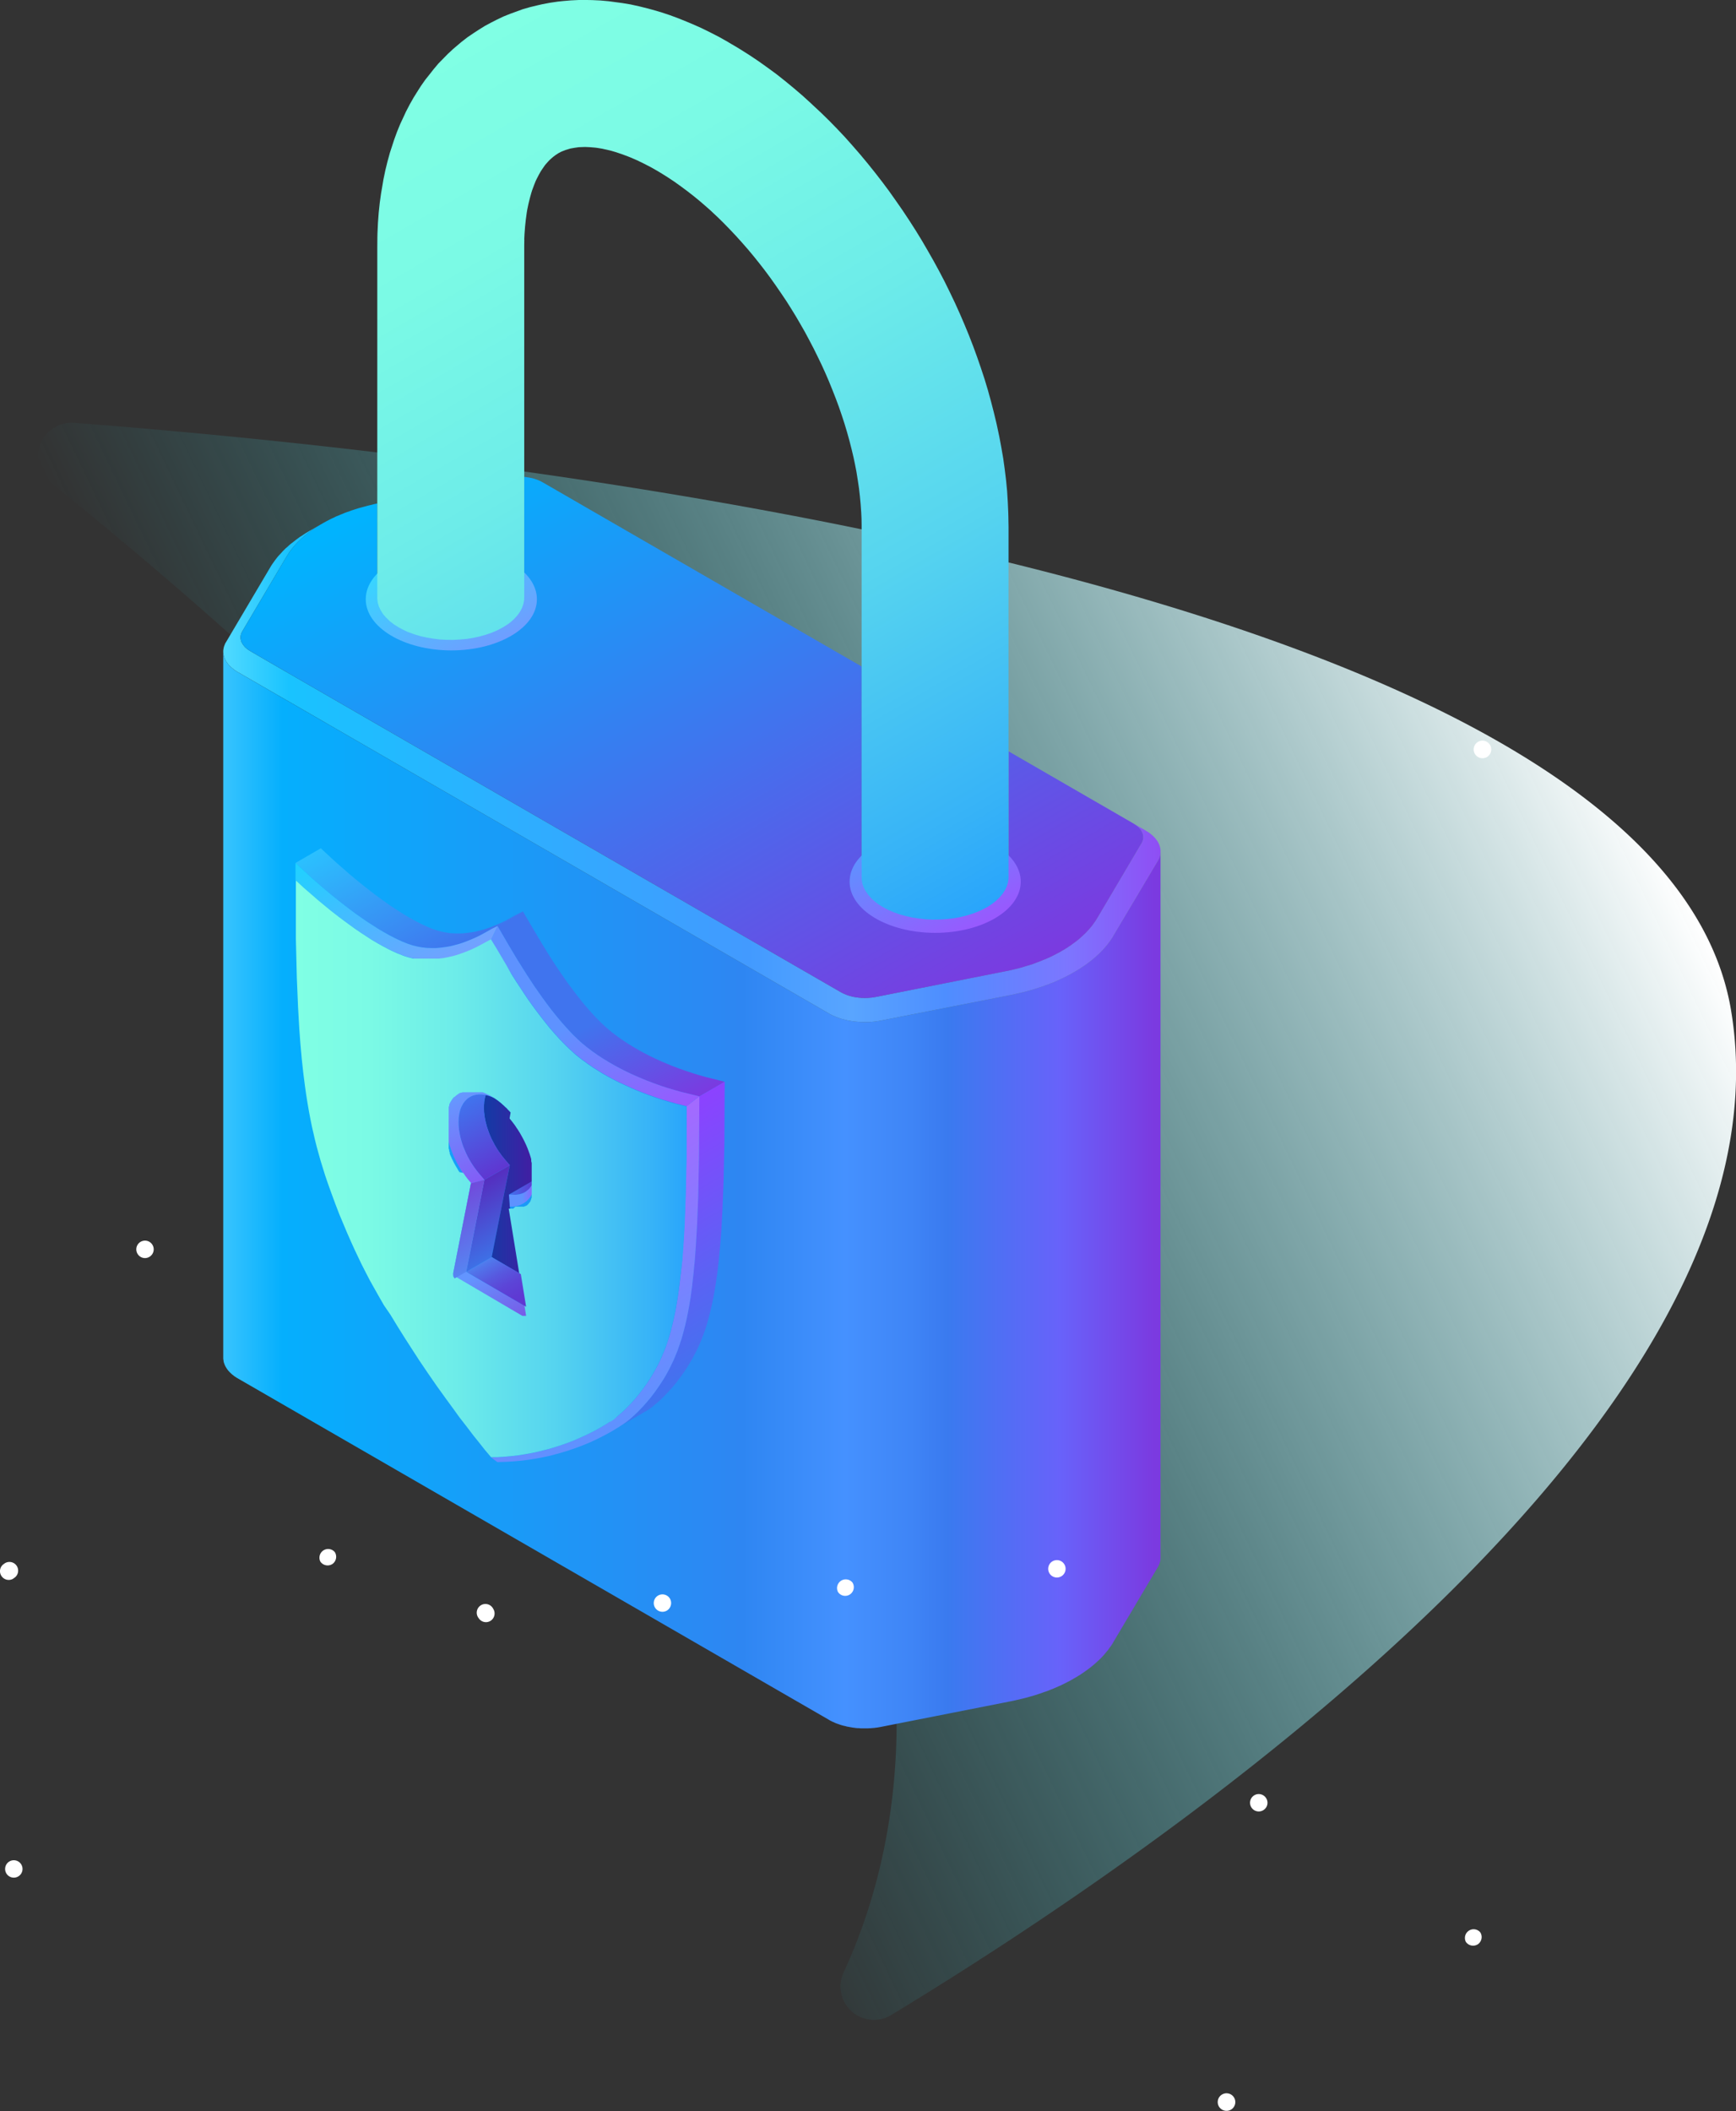
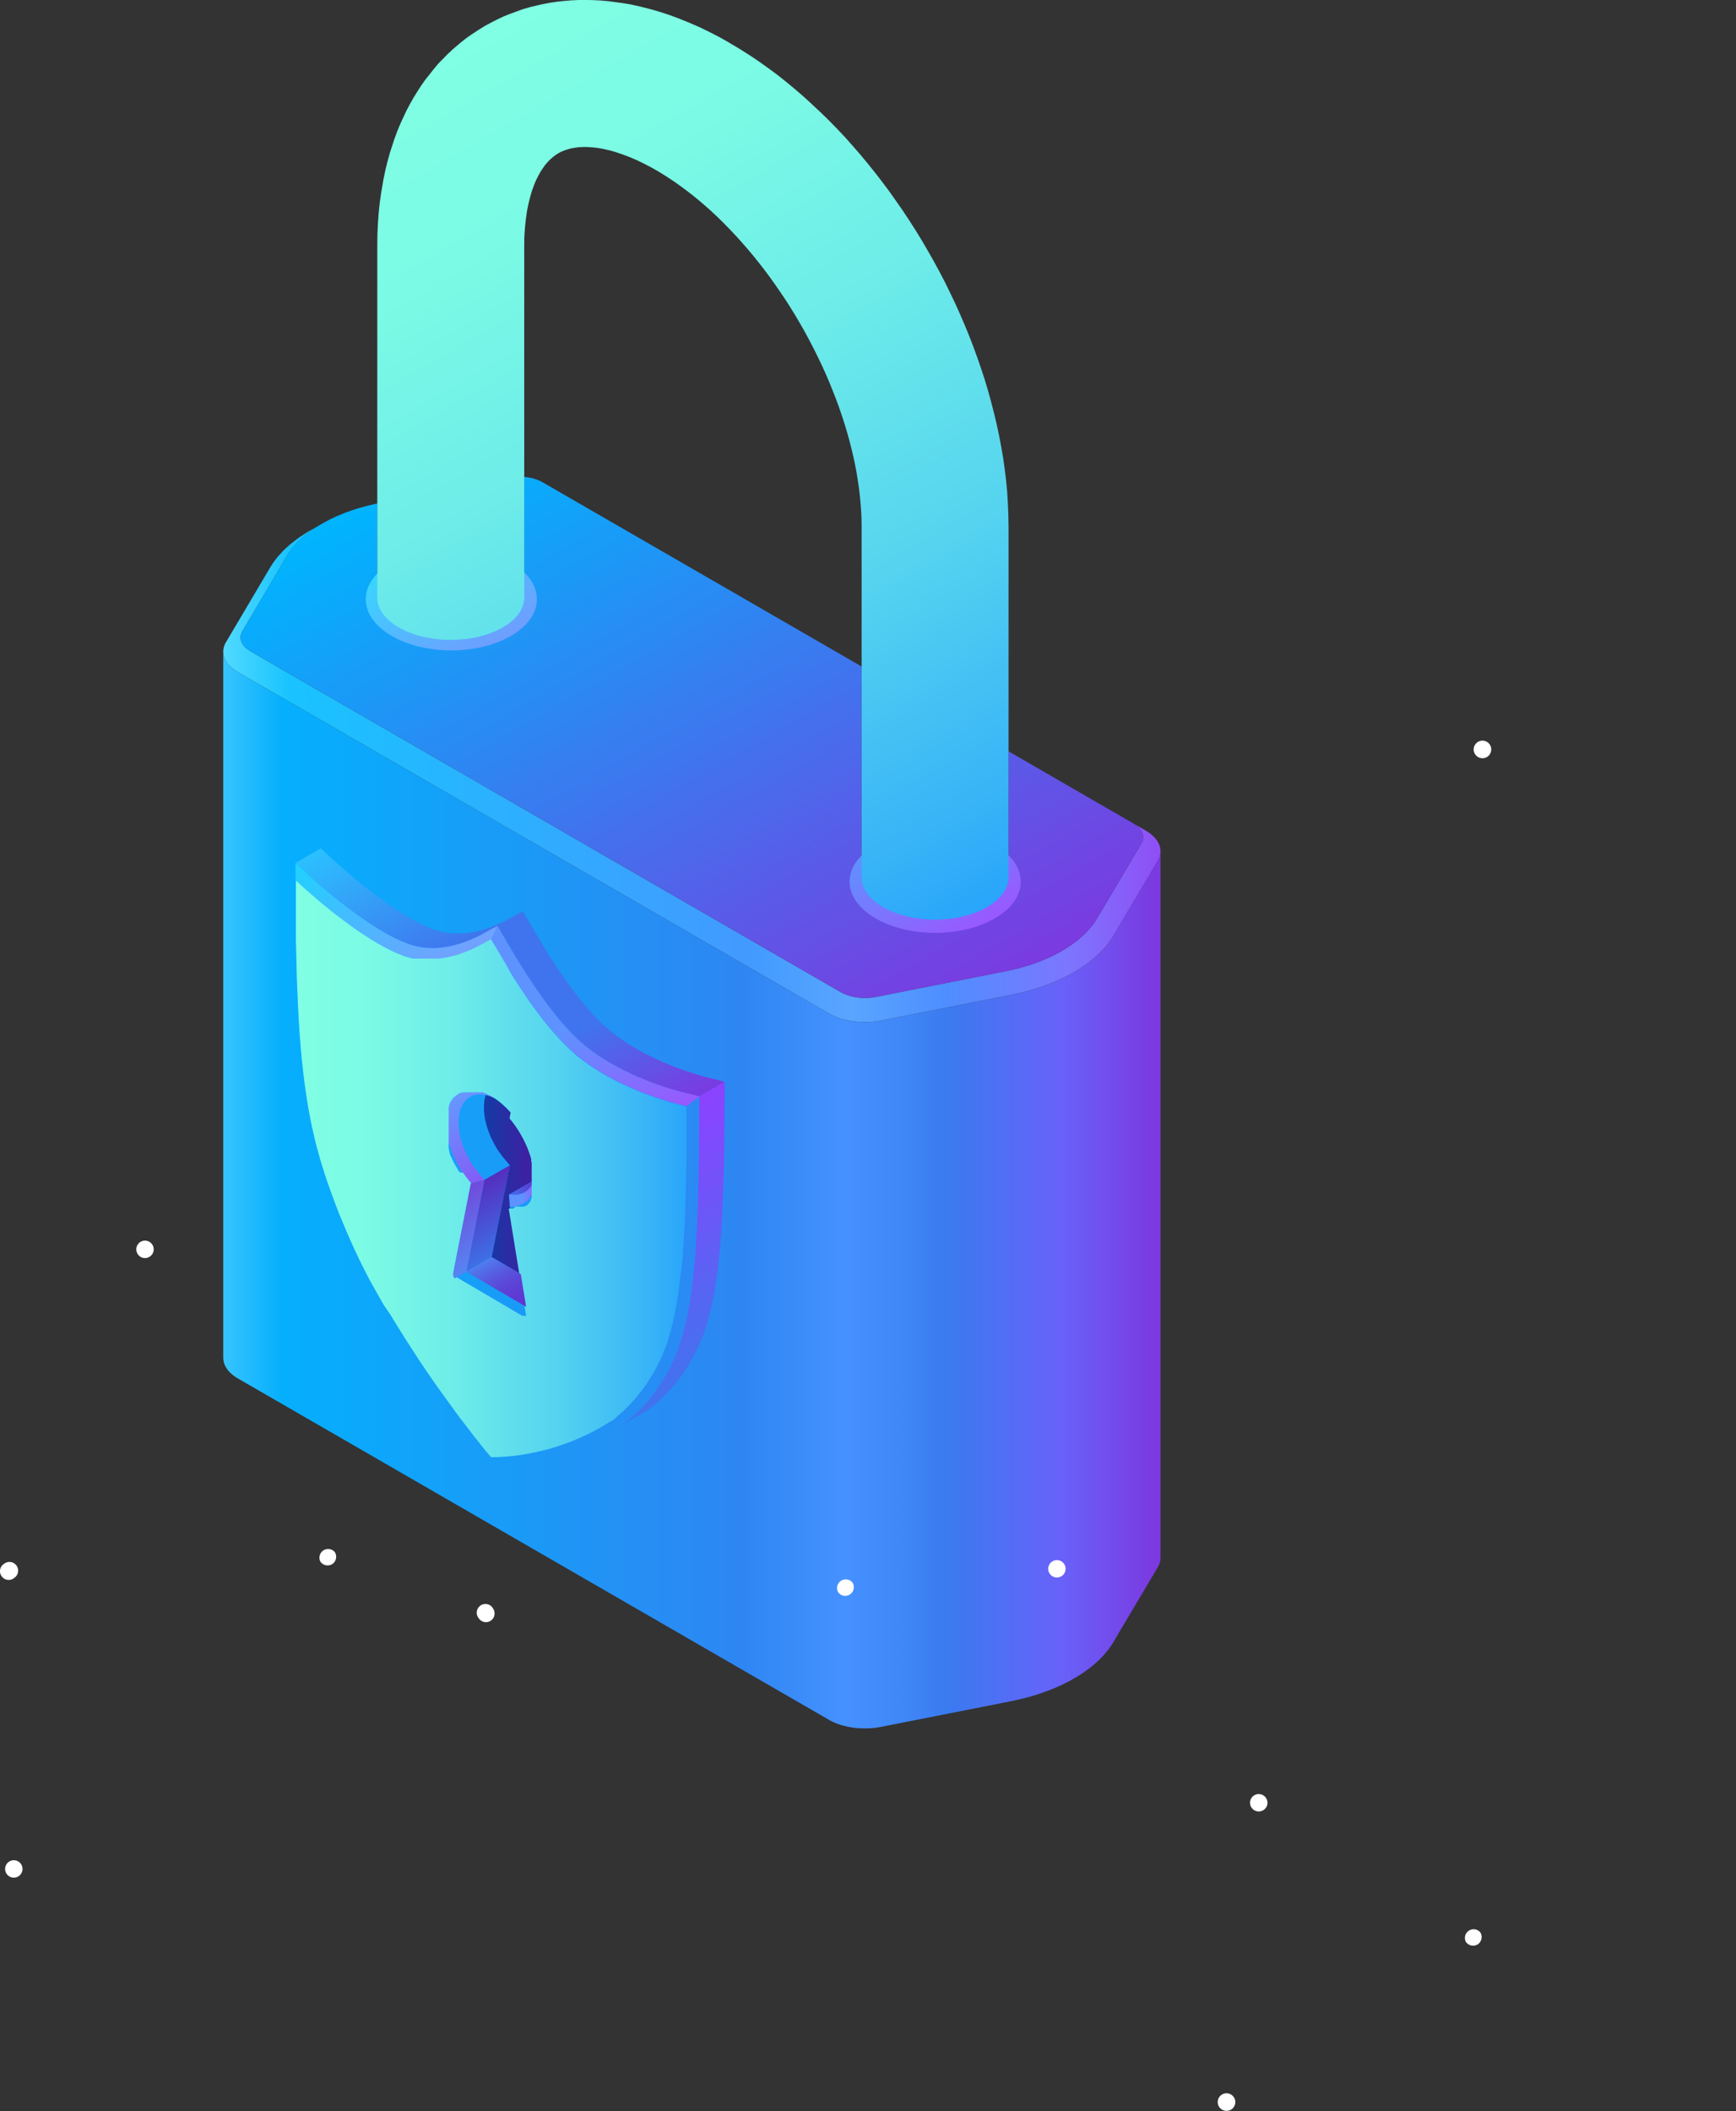
<svg xmlns="http://www.w3.org/2000/svg" xmlns:xlink="http://www.w3.org/1999/xlink" viewBox="0 0 183.59 223.2">
  <rect x="0" y="0" width="183.59" height="223.2" fill="#333333" stroke="none" />
  <defs>
    <style>.cls-1{fill:url(#linear-gradient);}.cls-2{fill:url(#Áåçûìÿííûé_ãðàäèåíò_333);}.cls-3{fill:url(#linear-gradient-2);}.cls-4{fill:url(#Áåçûìÿííûé_ãðàäèåíò_73);}.cls-5{fill:url(#Áåçûìÿííûé_ãðàäèåíò_377);}.cls-6{fill:url(#Áåçûìÿííûé_ãðàäèåíò_48);}.cls-7{fill:url(#Áåçûìÿííûé_ãðàäèåíò_71);}.cls-8{fill:url(#Áåçûìÿííûé_ãðàäèåíò_412);}.cls-9{fill:url(#Áåçûìÿííûé_ãðàäèåíò_67);}.cls-10{fill:url(#Áåçûìÿííûé_ãðàäèåíò_64);}.cls-11{fill:url(#Áåçûìÿííûé_ãðàäèåíò_400);}.cls-12{fill:url(#Áåçûìÿííûé_ãðàäèåíò_61);}.cls-13{fill:url(#Áåçûìÿííûé_ãðàäèåíò_63);}.cls-14{fill:url(#Áåçûìÿííûé_ãðàäèåíò_356);}.cls-15{fill:url(#Áåçûìÿííûé_ãðàäèåíò_63-2);}.cls-16{fill:url(#Áåçûìÿííûé_ãðàäèåíò_62);}.cls-17{fill:url(#Áåçûìÿííûé_ãðàäèåíò_61-2);}.cls-18{fill:url(#Áåçûìÿííûé_ãðàäèåíò_407);}.cls-19{fill:url(#Áåçûìÿííûé_ãðàäèåíò_365);}.cls-20{fill:url(#Áåçûìÿííûé_ãðàäèåíò_367);}.cls-21{fill:url(#Áåçûìÿííûé_ãðàäèåíò_71-2);}.cls-22{fill:url(#Áåçûìÿííûé_ãðàäèåíò_398);}.cls-23{fill:url(#Áåçûìÿííûé_ãðàäèåíò_56);}.cls-24{fill:#fff;}</style>
    <linearGradient id="linear-gradient" x1="167.86" y1="72.64" x2="43.77" y2="132.08" gradientUnits="userSpaceOnUse">
      <stop offset="0" stop-color="#fff" />
      <stop offset="1" stop-color="#24c9d5" stop-opacity="0" />
    </linearGradient>
    <linearGradient id="Áåçûìÿííûé_ãðàäèåíò_333" x1="23.61" y1="81.77" x2="122.73" y2="81.77" gradientUnits="userSpaceOnUse">
      <stop offset="0" stop-color="#51daff" />
      <stop offset="0.07" stop-color="#19c3ff" />
      <stop offset="0.56" stop-color="#429aff" />
      <stop offset="0.67" stop-color="#59a5ff" />
      <stop offset="0.77" stop-color="#4e8eff" />
      <stop offset="0.9" stop-color="#7c76ff" />
      <stop offset="1" stop-color="#8f4ef4" />
    </linearGradient>
    <linearGradient id="linear-gradient-2" x1="53.61" y1="44.07" x2="92.73" y2="111.83" gradientUnits="userSpaceOnUse">
      <stop offset="0.01" stop-color="#00b4fe" />
      <stop offset="0.53" stop-color="#4074ee" />
      <stop offset="1" stop-color="#7b3ae0" />
    </linearGradient>
    <linearGradient id="Áåçûìÿííûé_ãðàäèåíò_73" x1="22.94" y1="125.81" x2="122.07" y2="125.81" gradientUnits="userSpaceOnUse">
      <stop offset="0" stop-color="#3dc6fe" />
      <stop offset="0.07" stop-color="#05affd" />
      <stop offset="0.56" stop-color="#2e86f2" />
      <stop offset="0.67" stop-color="#4591ff" />
      <stop offset="0.74" stop-color="#3f85f6" />
      <stop offset="0.78" stop-color="#3a7aef" />
      <stop offset="0.9" stop-color="#6862fa" />
      <stop offset="1" stop-color="#7b3ae0" />
    </linearGradient>
    <linearGradient id="Áåçûìÿííûé_ãðàäèåíò_377" x1="44.47" y1="57.7" x2="50.99" y2="68.99" gradientUnits="userSpaceOnUse">
      <stop offset="0" stop-color="#36d7ff" />
      <stop offset="1" stop-color="#6f9dff" />
    </linearGradient>
    <linearGradient id="Áåçûìÿííûé_ãðàäèåíò_48" x1="95.64" y1="87.57" x2="102.16" y2="98.86" gradientUnits="userSpaceOnUse">
      <stop offset="0" stop-color="#5e92ff" />
      <stop offset="1" stop-color="#9958fe" />
    </linearGradient>
    <linearGradient id="Áåçûìÿííûé_ãðàäèåíò_71" x1="46.19" y1="5.68" x2="99.81" y2="98.55" gradientUnits="userSpaceOnUse">
      <stop offset="0" stop-color="#80ffe4" />
      <stop offset="0.19" stop-color="#7bfae5" />
      <stop offset="0.41" stop-color="#6dece9" />
      <stop offset="0.66" stop-color="#56d4ef" />
      <stop offset="0.91" stop-color="#37b3f7" />
      <stop offset="1" stop-color="#29a5fb" />
    </linearGradient>
    <linearGradient id="Áåçûìÿííûé_ãðàäèåíò_412" x1="51.89" y1="133.82" x2="55.51" y2="140.1" gradientUnits="userSpaceOnUse">
      <stop offset="0" stop-color="#6395ff" />
      <stop offset="1" stop-color="#7a53e4" />
    </linearGradient>
    <linearGradient id="Áåçûìÿííûé_ãðàäèåíò_67" x1="58.06" y1="94.76" x2="71.2" y2="117.51" gradientUnits="userSpaceOnUse">
      <stop offset="0.53" stop-color="#4074ee" />
      <stop offset="1" stop-color="#7b3ae0" />
    </linearGradient>
    <linearGradient id="Áåçûìÿííûé_ãðàäèåíò_64" x1="64.67" y1="121.27" x2="77.67" y2="143.79" gradientUnits="userSpaceOnUse">
      <stop offset="0" stop-color="#8c42ff" />
      <stop offset="1" stop-color="#4074ee" />
    </linearGradient>
    <linearGradient id="Áåçûìÿííûé_ãðàäèåíò_400" x1="49.75" y1="125.59" x2="53.48" y2="132.04" gradientUnits="userSpaceOnUse">
      <stop offset="0" stop-color="#552ebf" />
      <stop offset="1" stop-color="#3e70e6" />
    </linearGradient>
    <linearGradient id="Áåçûìÿííûé_ãðàäèåíò_61" x1="53.82" y1="125.53" x2="56.5" y2="125.53" gradientUnits="userSpaceOnUse">
      <stop offset="0" stop-color="#4074ee" />
      <stop offset="1" stop-color="#5f36d1" />
    </linearGradient>
    <linearGradient id="Áåçûìÿííûé_ãðàäèåíò_63" x1="53.82" y1="125.65" x2="56.71" y2="125.65" gradientUnits="userSpaceOnUse">
      <stop offset="0.49" stop-color="#5e92ff" />
      <stop offset="1" stop-color="#9958fe" />
    </linearGradient>
    <linearGradient id="Áåçûìÿííûé_ãðàäèåíò_356" x1="57.44" y1="125.45" x2="70.45" y2="148" gradientUnits="userSpaceOnUse">
      <stop offset="0" stop-color="#a469ff" />
      <stop offset="1" stop-color="#5e92ff" />
    </linearGradient>
    <linearGradient id="Áåçûìÿííûé_ãðàäèåíò_63-2" x1="56.15" y1="95.86" x2="69.39" y2="118.79" xlink:href="#Áåçûìÿííûé_ãðàäèåíò_63" />
    <linearGradient id="Áåçûìÿííûé_ãðàäèåíò_62" x1="51.18" y1="125.23" x2="56.7" y2="125.23" gradientUnits="userSpaceOnUse">
      <stop offset="0" stop-color="#123ba5" />
      <stop offset="1" stop-color="#461ba3" />
    </linearGradient>
    <linearGradient id="Áåçûìÿííûé_ãðàäèåíò_61-2" x1="48.91" y1="116.42" x2="53.09" y2="123.66" xlink:href="#Áåçûìÿííûé_ãðàäèåíò_61" />
    <linearGradient id="Áåçûìÿííûé_ãðàäèåíò_407" x1="48.14" y1="115.78" x2="52.79" y2="123.83" gradientUnits="userSpaceOnUse">
      <stop offset="0" stop-color="#6599ff" />
      <stop offset="1" stop-color="#845bf6" />
    </linearGradient>
    <linearGradient id="Áåçûìÿííûé_ãðàäèåíò_365" x1="39.16" y1="86.66" x2="47.39" y2="100.92" gradientUnits="userSpaceOnUse">
      <stop offset="0" stop-color="#2bc0fe" />
      <stop offset="1" stop-color="#4074ee" />
    </linearGradient>
    <linearGradient id="Áåçûìÿííûé_ãðàäèåíò_367" x1="37.42" y1="87.67" x2="46.11" y2="102.71" gradientUnits="userSpaceOnUse">
      <stop offset="0" stop-color="#1ed2ff" />
      <stop offset="1" stop-color="#73a0ff" />
    </linearGradient>
    <linearGradient id="Áåçûìÿííûé_ãðàäèåíò_71-2" x1="31.25" y1="123.57" x2="72.61" y2="123.57" xlink:href="#Áåçûìÿííûé_ãðàäèåíò_71" />
    <linearGradient id="Áåçûìÿííûé_ãðàäèåíò_398" x1="51.42" y1="133.23" x2="54.6" y2="138.74" gradientUnits="userSpaceOnUse">
      <stop offset="0" stop-color="#4f7eee" />
      <stop offset="0.07" stop-color="#5174ea" />
      <stop offset="0.3" stop-color="#5759df" />
      <stop offset="0.53" stop-color="#5c45d7" />
      <stop offset="0.76" stop-color="#5e3ad3" />
      <stop offset="1" stop-color="#5f36d1" />
    </linearGradient>
    <linearGradient id="Áåçûìÿííûé_ãðàäèåíò_56" x1="47.59" y1="126.38" x2="51.52" y2="133.18" gradientUnits="userSpaceOnUse">
      <stop offset="0" stop-color="#714adb" />
      <stop offset="1" stop-color="#5685f2" />
    </linearGradient>
  </defs>
  <g id="Layer_2" data-name="Layer 2">
    <g id="Layer_1-2" data-name="Layer 1">
-       <path class="cls-1" d="M5.34,51A3.55,3.55,0,0,1,7.81,44.7c39.4,3,167.8,16.11,175.28,62.25,7,42.93-60,88.6-88.9,106.11a3.53,3.53,0,0,1-5-4.48C99.6,186.16,106.55,132.47,5.34,51Z" />
      <polygon class="cls-2" points="90.81 105.47 90.89 105.48 90.97 105.48 91.04 105.49 91.12 105.5 91.2 105.5 91.28 105.5 91.35 105.5 91.44 105.51 91.51 105.51 91.59 105.5 91.67 105.5 91.75 105.5 91.83 105.49 91.91 105.49 91.98 105.48 92.06 105.47 92.14 105.47 92.22 105.46 92.3 105.45 92.37 105.44 92.45 105.42 92.53 105.41 92.61 105.4 106.28 102.69 106.56 102.64 106.83 102.58 107.09 102.52 107.36 102.45 107.63 102.39 107.89 102.32 108.15 102.25 108.4 102.17 108.66 102.09 108.91 102.02 109.16 101.94 109.4 101.85 109.64 101.76 109.88 101.67 110.11 101.58 110.34 101.48 110.58 101.39 110.8 101.29 111.03 101.19 111.24 101.09 111.46 100.98 111.67 100.87 111.88 100.76 112.09 100.65 112.29 100.53 112.49 100.42 112.68 100.3 112.88 100.18 113.06 100.05 113.25 99.93 113.42 99.8 113.6 99.67 113.78 99.54 113.94 99.41 114.11 99.28 114.26 99.14 114.42 99 114.57 98.86 114.72 98.72 114.86 98.58 115 98.43 115.13 98.29 115.26 98.14 115.39 97.99 115.51 97.84 115.62 97.69 115.73 97.53 115.84 97.38 115.94 97.22 116.04 97.06 120.71 89.17 120.74 89.12 120.76 89.08 120.78 89.04 120.8 88.99 120.82 88.94 120.84 88.9 120.85 88.85 120.87 88.81 120.88 88.77 120.88 88.72 120.89 88.67 120.9 88.63 120.9 88.58 120.9 88.54 120.91 88.49 120.9 88.44 120.9 88.4 120.89 88.36 120.89 88.31 120.88 88.27 120.87 88.22 120.86 88.18 120.84 88.13 120.83 88.09 120.81 88.05 120.79 88 120.77 87.96 120.75 87.91 120.73 87.87 120.7 87.83 120.68 87.78 120.65 87.74 120.62 87.7 120.59 87.66 120.55 87.62 120.52 87.58 120.48 87.54 120.44 87.5 120.4 87.46 120.36 87.42 120.32 87.38 120.27 87.34 120.23 87.31 120.18 87.27 120.14 87.23 120.08 87.2 120.03 87.16 120 87.14 120.03 87.16 120.14 87.22 120.19 87.25 120.3 87.31 121.12 87.78 121.16 87.81 121.17 87.81 121.24 87.86 121.33 87.91 121.41 87.96 121.49 88.01 121.56 88.07 121.64 88.12 121.71 88.18 121.78 88.24 121.85 88.3 121.91 88.35 121.97 88.41 122.03 88.47 122.09 88.53 122.15 88.59 122.2 88.66 122.25 88.72 122.3 88.78 122.34 88.84 122.39 88.91 122.43 88.97 122.47 89.04 122.5 89.1 122.53 89.17 122.57 89.23 122.59 89.3 122.62 89.36 122.64 89.43 122.66 89.5 122.68 89.57 122.69 89.64 122.71 89.7 122.72 89.77 122.73 89.84 122.73 89.91 122.73 89.98 122.73 90.05 122.73 90.11 122.72 90.18 122.72 90.25 122.7 90.32 122.69 90.39 122.67 90.46 122.66 90.53 122.63 90.6 122.61 90.67 122.58 90.73 122.55 90.8 122.52 90.87 122.48 90.94 122.45 91 117.76 98.9 117.66 99.08 117.55 99.25 117.43 99.42 117.3 99.6 117.18 99.76 117.04 99.94 116.9 100.1 116.76 100.27 116.61 100.43 116.46 100.59 116.3 100.75 116.13 100.91 115.96 101.06 115.79 101.22 115.61 101.37 115.43 101.52 115.24 101.67 115.05 101.81 114.85 101.96 114.65 102.1 114.44 102.24 114.24 102.38 114.02 102.51 113.81 102.64 113.58 102.77 113.36 102.9 113.13 103.03 112.89 103.15 112.66 103.27 112.42 103.39 112.17 103.5 111.92 103.62 111.67 103.73 111.42 103.84 111.16 103.94 110.89 104.05 110.62 104.14 110.35 104.25 110.08 104.34 109.8 104.43 109.53 104.52 109.24 104.61 108.95 104.69 108.67 104.77 108.37 104.85 108.08 104.92 107.78 104.99 107.48 105.06 107.18 105.13 106.88 105.19 93.19 107.89 93.08 107.91 92.97 107.93 92.85 107.95 92.73 107.97 92.61 107.98 92.5 108 92.37 108.01 92.26 108.02 92.14 108.03 92.02 108.04 91.9 108.05 91.78 108.05 91.66 108.05 91.54 108.06 91.42 108.06 91.3 108.05 91.18 108.05 91.07 108.05 90.95 108.04 90.83 108.03 90.71 108.02 90.59 108.01 90.48 108 90.36 107.99 90.25 107.97 90.13 107.96 90.02 107.94 89.9 107.92 89.79 107.9 89.68 107.88 89.57 107.86 89.46 107.83 89.35 107.8 89.24 107.78 89.13 107.75 89.02 107.72 88.92 107.69 88.81 107.65 88.71 107.62 88.61 107.58 88.51 107.54 88.41 107.51 88.31 107.46 88.21 107.42 88.12 107.38 88.02 107.34 87.93 107.29 87.84 107.24 87.75 107.2 87.67 107.15 25.18 71.07 25.1 71.03 25.02 70.98 24.94 70.92 24.86 70.87 24.78 70.81 24.71 70.76 24.64 70.7 24.56 70.64 24.5 70.59 24.43 70.53 24.37 70.47 24.31 70.41 24.25 70.35 24.2 70.29 24.14 70.23 24.09 70.17 24.05 70.1 24 70.04 23.96 69.98 23.92 69.91 23.88 69.85 23.84 69.78 23.81 69.72 23.78 69.65 23.75 69.58 23.73 69.52 23.7 69.45 23.68 69.38 23.66 69.31 23.65 69.25 23.64 69.18 23.63 69.11 23.62 69.04 23.61 68.98 23.61 68.91 23.61 68.84 23.61 68.77 23.62 68.7 23.63 68.63 23.64 68.56 23.66 68.49 23.67 68.42 23.69 68.36 23.71 68.29 23.74 68.22 23.77 68.15 23.79 68.08 23.83 68.01 23.86 67.95 23.9 67.89 28.58 59.98 28.68 59.81 28.8 59.63 28.92 59.46 29.04 59.29 29.17 59.12 29.3 58.95 29.44 58.78 29.59 58.62 29.74 58.46 29.89 58.29 30.05 58.13 30.21 57.97 30.39 57.82 30.56 57.66 30.73 57.51 30.92 57.37 31.11 57.22 31.3 57.07 31.49 56.93 31.69 56.78 31.9 56.65 32.11 56.51 32.32 56.37 32.54 56.24 32.76 56.11 32.89 56.04 33.27 55.82 33.86 55.48 33.66 55.6 33.47 55.72 33.28 55.84 33.1 55.97 32.92 56.1 32.75 56.22 32.57 56.35 32.4 56.48 32.24 56.62 32.08 56.76 31.93 56.89 31.78 57.03 31.63 57.18 31.48 57.32 31.35 57.46 31.21 57.61 31.08 57.76 30.96 57.91 30.84 58.06 30.72 58.21 30.61 58.36 30.51 58.52 30.41 58.68 30.31 58.83 25.63 66.73 25.61 66.77 25.58 66.82 25.56 66.86 25.54 66.91 25.53 66.95 25.51 67 25.49 67.04 25.48 67.09 25.47 67.13 25.46 67.18 25.45 67.22 25.45 67.27 25.44 67.31 25.44 67.36 25.44 67.4 25.44 67.45 25.45 67.5 25.45 67.54 25.46 67.59 25.47 67.63 25.48 67.67 25.49 67.72 25.5 67.76 25.52 67.81 25.53 67.85 25.55 67.9 25.57 67.94 25.59 67.98 25.62 68.02 25.64 68.07 25.67 68.11 25.7 68.15 25.73 68.19 25.76 68.23 25.79 68.28 25.83 68.32 25.86 68.36 25.9 68.4 25.94 68.44 25.98 68.48 26.02 68.51 26.07 68.55 26.11 68.59 26.16 68.63 26.21 68.66 26.26 68.7 26.31 68.73 26.37 68.77 26.43 68.8 26.48 68.84 88.95 104.91 89.01 104.94 89.07 104.97 89.13 105 89.19 105.03 89.25 105.06 89.32 105.09 89.38 105.11 89.45 105.14 89.51 105.17 89.58 105.19 89.65 105.22 89.71 105.24 89.78 105.26 89.85 105.28 89.92 105.3 89.99 105.32 90.07 105.34 90.14 105.36 90.21 105.38 90.28 105.39 90.36 105.4 90.44 105.42 90.51 105.43 90.58 105.44 90.66 105.45 90.74 105.46 90.81 105.47" />
      <polygon class="cls-3" points="120.9 88.44 120.9 88.4 120.89 88.36 120.89 88.31 120.88 88.27 120.87 88.22 120.86 88.18 120.84 88.13 120.83 88.09 120.81 88.05 120.79 88 120.77 87.96 120.75 87.91 120.73 87.87 120.7 87.83 120.68 87.78 120.65 87.74 120.62 87.7 120.59 87.66 120.55 87.62 120.52 87.58 120.48 87.54 120.44 87.5 120.4 87.46 120.36 87.42 120.32 87.38 120.27 87.34 120.23 87.31 120.18 87.27 120.14 87.23 120.08 87.2 120.03 87.16 120 87.14 119.98 87.13 119.92 87.09 119.87 87.06 106.66 79.43 106.66 79.51 106.66 79.58 106.66 92.87 106.6 93.28 106.48 93.69 106.29 94.09 106.04 94.48 105.72 94.86 105.34 95.23 104.89 95.58 104.38 95.91 103.81 96.2 103.42 96.38 102.8 96.61 102.14 96.81 101.47 96.97 100.78 97.09 100.07 97.17 99.36 97.21 98.64 97.22 97.93 97.19 97.22 97.11 96.53 97.01 95.85 96.86 95.19 96.68 94.56 96.46 93.95 96.2 93.39 95.91 92.87 95.58 92.57 95.35 92.16 94.99 91.83 94.61 91.55 94.22 91.34 93.82 91.2 93.42 91.13 93.01 91.12 92.59 91.12 70.61 91.12 70.53 91.12 70.46 57.39 50.99 57.33 50.96 57.27 50.93 57.22 50.89 57.15 50.87 57.09 50.83 57.03 50.81 56.96 50.78 56.9 50.75 56.83 50.73 56.77 50.7 56.7 50.68 56.63 50.66 56.56 50.63 56.49 50.61 56.42 50.59 56.35 50.57 56.28 50.55 56.21 50.54 56.14 50.52 56.06 50.51 55.99 50.49 55.91 50.48 55.84 50.47 55.76 50.46 55.69 50.45 55.61 50.43 55.53 50.42 55.46 50.42 55.44 50.42 55.44 50.47 55.44 50.52 55.44 63.02 55.43 63.44 55.35 63.85 55.21 64.26 55 64.66 54.73 65.04 54.39 65.42 53.99 65.78 53.68 66.01 53.17 66.33 52.6 66.63 52 66.89 51.36 67.11 50.71 67.29 50.02 67.44 49.33 67.55 48.62 67.61 47.91 67.65 47.19 67.64 46.48 67.6 45.77 67.51 45.08 67.39 44.41 67.24 43.76 67.04 43.13 66.81 42.74 66.63 42.17 66.33 41.66 66.01 41.21 65.66 40.83 65.29 40.51 64.92 40.26 64.52 40.07 64.12 39.95 63.71 39.9 63.3 39.9 53.35 39.9 53.29 39.9 53.23 39.79 53.25 39.52 53.31 39.25 53.38 38.98 53.44 38.72 53.51 38.46 53.58 38.2 53.65 37.94 53.72 37.69 53.8 37.44 53.88 37.19 53.96 36.95 54.05 36.71 54.13 36.47 54.22 36.23 54.32 36 54.41 35.77 54.51 35.54 54.6 35.32 54.71 35.1 54.81 34.88 54.92 34.67 55.03 34.46 55.14 34.26 55.25 34.05 55.37 33.86 55.48 33.66 55.6 33.47 55.72 33.28 55.84 33.1 55.97 32.92 56.1 32.75 56.22 32.57 56.35 32.4 56.48 32.24 56.62 32.08 56.76 31.93 56.89 31.78 57.03 31.63 57.18 31.48 57.32 31.35 57.46 31.21 57.61 31.08 57.76 30.96 57.91 30.84 58.06 30.72 58.21 30.61 58.36 30.51 58.52 30.41 58.68 30.31 58.83 25.63 66.73 25.61 66.77 25.58 66.82 25.56 66.86 25.54 66.91 25.53 66.95 25.51 67 25.49 67.04 25.48 67.09 25.47 67.13 25.46 67.18 25.45 67.22 25.45 67.27 25.44 67.31 25.44 67.36 25.44 67.4 25.44 67.45 25.45 67.5 25.45 67.54 25.46 67.59 25.47 67.63 25.48 67.67 25.49 67.72 25.5 67.76 25.52 67.81 25.53 67.85 25.55 67.9 25.57 67.94 25.59 67.98 25.62 68.02 25.64 68.07 25.67 68.11 25.7 68.15 25.73 68.19 25.76 68.23 25.79 68.28 25.83 68.32 25.86 68.36 25.9 68.4 25.94 68.44 25.98 68.48 26.02 68.51 26.07 68.55 26.11 68.59 26.16 68.63 26.21 68.66 26.26 68.7 26.31 68.73 26.37 68.77 26.43 68.8 26.48 68.84 88.95 104.91 89.01 104.94 89.07 104.97 89.13 105 89.19 105.03 89.25 105.06 89.32 105.09 89.38 105.11 89.45 105.14 89.51 105.17 89.58 105.19 89.65 105.22 89.71 105.24 89.78 105.26 89.85 105.28 89.92 105.3 89.99 105.32 90.07 105.34 90.14 105.36 90.21 105.38 90.28 105.39 90.36 105.4 90.44 105.42 90.51 105.43 90.58 105.44 90.66 105.45 90.74 105.46 90.81 105.47 90.89 105.48 90.97 105.48 91.04 105.49 91.12 105.5 91.2 105.5 91.28 105.5 91.35 105.5 91.44 105.51 91.51 105.51 91.59 105.5 91.67 105.5 91.75 105.5 91.83 105.49 91.91 105.49 91.98 105.48 92.06 105.47 92.14 105.47 92.22 105.46 92.3 105.45 92.37 105.44 92.45 105.42 92.53 105.41 92.61 105.4 106.28 102.69 106.56 102.64 106.83 102.58 107.09 102.52 107.36 102.45 107.63 102.39 107.89 102.32 108.15 102.25 108.4 102.17 108.66 102.09 108.91 102.02 109.16 101.94 109.4 101.85 109.64 101.76 109.88 101.67 110.11 101.58 110.34 101.48 110.58 101.39 110.8 101.29 111.03 101.19 111.24 101.09 111.46 100.98 111.67 100.87 111.88 100.76 112.09 100.65 112.29 100.53 112.49 100.42 112.68 100.3 112.88 100.18 113.06 100.05 113.25 99.93 113.42 99.8 113.6 99.67 113.78 99.54 113.94 99.41 114.11 99.28 114.26 99.14 114.42 99 114.57 98.86 114.72 98.72 114.86 98.58 115 98.43 115.13 98.29 115.26 98.14 115.39 97.99 115.51 97.84 115.62 97.69 115.73 97.53 115.84 97.38 115.94 97.22 116.04 97.06 120.71 89.17 120.74 89.12 120.76 89.08 120.78 89.04 120.8 88.99 120.82 88.94 120.84 88.9 120.85 88.85 120.87 88.81 120.88 88.77 120.88 88.72 120.89 88.67 120.9 88.63 120.9 88.58 120.9 88.54 120.91 88.49 120.9 88.44" />
      <polygon class="cls-4" points="90.83 108.03 90.95 108.04 91.07 108.05 91.18 108.05 91.3 108.05 91.42 108.06 91.54 108.06 91.66 108.05 91.78 108.05 91.9 108.05 92.02 108.04 92.14 108.03 92.26 108.02 92.37 108.01 92.5 108 92.61 107.98 92.73 107.97 92.85 107.95 92.97 107.93 93.08 107.91 93.19 107.89 106.88 105.19 107.18 105.13 107.48 105.06 107.78 104.99 108.08 104.92 108.37 104.85 108.67 104.77 108.95 104.69 109.24 104.61 109.53 104.52 109.8 104.43 110.08 104.34 110.35 104.25 110.62 104.14 110.89 104.05 111.16 103.94 111.42 103.84 111.67 103.73 111.92 103.62 112.17 103.5 112.42 103.39 112.66 103.27 112.89 103.15 113.13 103.03 113.36 102.9 113.58 102.77 113.81 102.64 114.02 102.51 114.24 102.38 114.44 102.24 114.65 102.1 114.85 101.96 115.05 101.81 115.24 101.67 115.43 101.52 115.61 101.37 115.79 101.22 115.96 101.06 116.13 100.91 116.3 100.75 116.46 100.59 116.61 100.43 116.76 100.27 116.9 100.1 117.04 99.94 117.18 99.76 117.3 99.6 117.43 99.42 117.55 99.25 117.66 99.08 117.76 98.9 122.45 91 122.48 90.94 122.52 90.87 122.55 90.8 122.58 90.73 122.61 90.67 122.63 90.6 122.66 90.53 122.67 90.46 122.69 90.39 122.7 90.32 122.72 90.25 122.72 90.18 122.73 90.11 122.73 90.05 122.73 164.64 122.73 164.65 122.73 164.72 122.73 164.79 122.72 164.85 122.72 164.92 122.7 164.99 122.69 165.06 122.67 165.13 122.66 165.2 122.63 165.27 122.61 165.34 122.58 165.4 122.55 165.47 122.52 165.54 122.48 165.61 122.45 165.67 117.76 173.57 117.66 173.75 117.55 173.92 117.43 174.09 117.3 174.26 117.18 174.44 117.04 174.6 116.9 174.77 116.76 174.94 116.61 175.1 116.46 175.26 116.3 175.42 116.13 175.58 115.96 175.73 115.79 175.89 115.61 176.04 115.43 176.19 115.24 176.34 115.05 176.48 114.85 176.63 114.65 176.77 114.44 176.91 114.24 177.05 114.02 177.18 113.81 177.31 113.58 177.44 113.36 177.57 113.13 177.7 112.89 177.82 112.66 177.94 112.42 178.06 112.17 178.18 111.92 178.29 111.67 178.4 111.42 178.51 111.16 178.61 110.89 178.72 110.62 178.82 110.35 178.91 110.08 179.01 109.8 179.1 109.53 179.19 109.24 179.28 108.95 179.36 108.67 179.44 108.37 179.52 108.08 179.59 107.78 179.66 107.48 179.73 107.18 179.8 106.88 179.86 93.19 182.56 93.08 182.58 92.97 182.6 92.85 182.62 92.73 182.64 92.61 182.65 92.5 182.67 92.37 182.68 92.26 182.69 92.14 182.7 92.02 182.71 91.9 182.71 91.78 182.72 91.66 182.72 91.54 182.72 91.42 182.72 91.3 182.72 91.18 182.72 91.07 182.72 90.95 182.71 90.83 182.7 90.71 182.7 90.59 182.69 90.48 182.68 90.36 182.66 90.25 182.65 90.13 182.63 90.02 182.61 89.9 182.59 89.79 182.57 89.68 182.55 89.57 182.53 89.46 182.5 89.35 182.47 89.24 182.45 89.13 182.42 89.02 182.39 88.92 182.36 88.81 182.32 88.71 182.29 88.61 182.25 88.51 182.22 88.41 182.18 88.31 182.14 88.21 182.09 88.12 182.05 88.02 182.01 87.93 181.96 87.84 181.92 87.75 181.87 87.67 181.82 25.18 145.74 25.1 145.69 25.02 145.65 24.94 145.59 24.86 145.54 24.78 145.49 24.71 145.43 24.64 145.37 24.56 145.32 24.5 145.26 24.43 145.2 24.37 145.14 24.31 145.08 24.25 145.02 24.2 144.96 24.14 144.9 24.09 144.84 24.05 144.78 24 144.71 23.96 144.65 23.92 144.58 23.88 144.52 23.84 144.45 23.81 144.39 23.78 144.32 23.75 144.25 23.73 144.19 23.7 144.12 23.68 144.06 23.66 143.99 23.65 143.92 23.64 143.85 23.63 143.78 23.62 143.71 23.61 143.65 23.61 143.58 23.61 68.91 23.61 68.98 23.62 69.04 23.63 69.11 23.64 69.18 23.65 69.25 23.66 69.31 23.68 69.38 23.7 69.45 23.73 69.52 23.75 69.58 23.78 69.65 23.81 69.72 23.84 69.78 23.88 69.85 23.92 69.91 23.96 69.98 24 70.04 24.05 70.1 24.09 70.17 24.14 70.23 24.2 70.29 24.25 70.35 24.31 70.41 24.37 70.47 24.43 70.53 24.5 70.59 24.56 70.64 24.64 70.7 24.71 70.76 24.78 70.81 24.86 70.87 24.94 70.92 25.02 70.98 25.1 71.03 25.18 71.07 87.67 107.15 87.75 107.2 87.84 107.24 87.93 107.29 88.02 107.34 88.12 107.38 88.21 107.42 88.31 107.46 88.41 107.51 88.51 107.54 88.61 107.58 88.71 107.62 88.81 107.65 88.92 107.69 89.02 107.72 89.13 107.75 89.24 107.78 89.35 107.8 89.46 107.83 89.57 107.86 89.68 107.88 89.79 107.9 89.9 107.92 90.02 107.94 90.13 107.96 90.25 107.97 90.36 107.99 90.48 108 90.59 108.01 90.71 108.02 90.83 108.03" />
      <ellipse class="cls-5" cx="47.73" cy="63.35" rx="9.05" ry="5.41" />
      <ellipse class="cls-6" cx="98.9" cy="93.21" rx="9.05" ry="5.41" />
      <polygon class="cls-7" points="106.64 54.62 106.63 54.22 106.58 53.09 106.51 51.95 106.4 50.8 106.26 49.65 106.1 48.49 105.9 47.33 105.68 46.16 105.43 44.98 105.37 44.71 105.09 43.55 104.79 42.39 104.47 41.23 104.12 40.07 103.74 38.92 103.34 37.76 102.92 36.61 102.47 35.45 102 34.31 101.51 33.17 101 32.04 100.46 30.91 99.91 29.79 99.33 28.68 98.73 27.58 98.11 26.49 97.48 25.41 96.83 24.35 96.15 23.29 95.46 22.25 94.75 21.23 94.03 20.21 93.29 19.22 92.53 18.24 91.76 17.28 90.97 16.33 90.17 15.41 89.36 14.5 88.53 13.62 87.69 12.76 86.83 11.92 85.96 11.11 85.76 10.92 84.87 10.11 83.97 9.34 83.06 8.59 82.14 7.86 81.2 7.17 80.26 6.5 79.31 5.86 78.36 5.26 78.02 5.05 77.07 4.49 77.01 4.45 76.07 3.92 75.1 3.42 74.14 2.95 73.19 2.53 72.76 2.35 71.8 1.96 70.86 1.61 69.93 1.3 69 1.03 68.52 0.9 67.6 0.67 66.69 0.47 65.79 0.32 65.26 0.25 64.37 0.13 63.49 0.05 62.63 0.01 62.08 0 61.22 0 60.38 0.04 59.56 0.11 58.99 0.17 58.18 0.29 57.38 0.44 56.81 0.57 56.03 0.76 55.27 0.98 54.53 1.25 53.95 1.46 53.23 1.75 52.52 2.09 51.97 2.37 51.28 2.74 50.62 3.15 50.1 3.49 49.45 3.93 48.83 4.41 48.52 4.67 47.92 5.18 47.34 5.72 46.92 6.15 46.36 6.72 45.84 7.34 45.48 7.8 44.97 8.44 44.5 9.11 44.05 9.82 43.75 10.3 43.33 11.04 42.93 11.81 42.56 12.61 42.33 13.1 41.99 13.93 41.68 14.78 41.39 15.67 41.23 16.16 40.98 17.07 40.75 18.01 40.55 18.97 40.47 19.45 40.3 20.44 40.16 21.45 40.05 22.49 39.97 23.56 39.92 24.65 39.91 25.08 39.9 26.15 39.9 53.23 39.9 53.29 39.9 53.35 39.9 63.3 39.95 63.71 40.07 64.12 40.26 64.52 40.51 64.92 40.83 65.29 41.21 65.66 41.66 66.01 42.17 66.33 42.74 66.63 43.13 66.81 43.76 67.04 44.41 67.24 45.08 67.39 45.77 67.51 46.48 67.6 47.19 67.64 47.91 67.65 48.62 67.61 49.33 67.55 50.02 67.44 50.71 67.29 51.36 67.11 52 66.89 52.6 66.63 53.17 66.33 53.68 66.01 53.99 65.78 54.39 65.42 54.73 65.04 55 64.66 55.21 64.26 55.35 63.85 55.43 63.44 55.44 63.02 55.44 50.52 55.44 50.47 55.44 50.42 55.44 50.41 55.44 25.95 55.45 25.33 55.44 25.33 55.47 24.72 55.53 23.94 55.61 23.19 55.71 22.46 55.75 22.22 55.75 22.21 55.89 21.54 56.05 20.89 56.19 20.39 56.27 20.13 56.49 19.54 56.67 19.09 56.69 19.06 56.75 18.93 57.02 18.41 57.19 18.11 57.31 17.93 57.62 17.48 57.65 17.44 57.94 17.11 58.12 16.92 58.25 16.8 58.48 16.6 58.73 16.41 58.82 16.35 59.05 16.2 59.29 16.07 59.4 16.02 59.8 15.86 60.27 15.72 60.33 15.7 60.34 15.7 60.73 15.63 61.07 15.58 61.07 15.58 61.23 15.56 61.79 15.54 61.95 15.54 61.96 15.54 62.39 15.56 62.98 15.61 63.13 15.63 63.14 15.63 63.68 15.72 64.3 15.86 64.67 15.95 65.11 16.08 65.77 16.3 66.44 16.55 66.84 16.71 66.85 16.72 67.38 16.95 68.08 17.29 68.8 17.66 69.49 18.05 69.51 18.06 69.54 18.08 70.04 18.38 70.05 18.39 70.61 18.74 71.32 19.21 72.03 19.72 72.73 20.24 73.42 20.78 74.1 21.34 74.78 21.93 75.24 22.34 75.31 22.41 75.91 22.97 76.57 23.62 77.22 24.29 77.86 24.97 78.49 25.67 79.12 26.39 79.72 27.11 80.32 27.86 80.91 28.62 81.48 29.39 82.04 30.18 82.59 30.98 83.13 31.78 83.65 32.6 84.16 33.43 84.65 34.27 85.13 35.11 85.59 35.97 86.04 36.83 86.47 37.7 86.89 38.57 87.29 39.45 87.67 40.33 88.03 41.22 88.38 42.11 88.71 43 89.02 43.9 89.31 44.79 89.58 45.69 89.83 46.59 90.06 47.49 90.25 48.29 90.27 48.38 90.4 48.99 90.57 49.86 90.71 50.74 90.84 51.61 90.94 52.48 91.02 53.34 91.08 54.2 91.11 54.85 91.11 54.86 91.12 55.52 91.12 70.46 91.12 70.53 91.12 70.61 91.12 92.59 91.13 93.01 91.2 93.42 91.34 93.82 91.55 94.22 91.83 94.61 92.16 94.99 92.57 95.35 92.87 95.58 93.39 95.91 93.95 96.2 94.56 96.46 95.19 96.68 95.85 96.86 96.53 97.01 97.22 97.11 97.93 97.19 98.64 97.22 99.36 97.21 100.07 97.17 100.78 97.09 101.47 96.97 102.14 96.81 102.8 96.61 103.42 96.38 103.81 96.2 104.38 95.91 104.89 95.58 105.34 95.23 105.72 94.86 106.04 94.48 106.29 94.09 106.48 93.69 106.6 93.28 106.66 92.87 106.66 79.58 106.66 79.51 106.66 79.43 106.66 55.72 106.64 54.62" />
-       <polygon class="cls-8" points="55.81 139.26 55.81 139.26 55.82 139.27 55.82 139.28 55.82 139.28 55.82 139.29 55.82 139.29 55.82 139.3 55.82 139.31 55.82 139.33 55.81 139.34 55.81 139.36 55.81 139.38 55.81 139.39 55.81 139.4 55.8 139.42 55.8 139.43 55.8 139.44 55.79 139.46 55.78 139.47 55.78 139.48 55.77 139.49 55.77 139.5 55.76 139.51 55.75 139.52 55.75 139.53 55.74 139.54 55.73 139.54 55.72 139.56 55.71 139.56 55.71 139.57 55.7 139.57 55.69 139.58 55.68 139.58 55.67 139.59 55.66 139.59 55.65 139.59 55.64 139.6 55.63 139.6 55.61 139.61 55.6 139.61 55.59 139.61 55.58 139.61 55.57 139.61 55.55 139.61 55.54 139.61 55.53 139.61 55.52 139.6 55.5 139.6 55.49 139.59 55.48 139.59 55.47 139.59 55.45 139.58 55.44 139.58 55.42 139.57 55.41 139.57 55.4 139.56 55.38 139.55 55.38 139.55 48.35 135.44 48.34 135.43 48.32 135.42 48.31 135.41 48.29 135.4 48.27 135.38 48.26 135.37 48.24 135.36 48.23 135.35 48.22 135.33 48.21 135.33 48.2 135.32 48.2 135.31 48.19 135.31 48.18 135.3 48.17 135.29 48.17 135.29 48.16 135.28 48.15 135.27 48.14 135.26 48.14 135.25 48.13 135.25 48.13 135.24 48.12 135.23 48.11 135.22 48.11 135.21 48.1 135.2 48.09 135.19 48.09 135.19 48.08 135.18 48.07 135.17 48.07 135.16 48.06 135.15 48.06 135.14 48.05 135.13 48.05 135.12 48.04 135.11 48.04 135.1 48.03 135.09 48.03 135.08 48.02 135.07 48.02 135.06 48.01 135.05 48.01 135.04 48 135.03 48 135.02 47.99 135.01 47.99 135 47.98 134.99 47.98 134.98 47.98 134.97 47.97 134.95 47.96 134.93 47.96 134.91 47.95 134.89 47.95 134.88 47.94 134.85 47.93 134.83 47.93 134.82 47.93 134.79 47.93 134.78 47.92 134.77 47.92 134.76 47.92 134.75 47.92 134.74 47.92 134.73 47.92 134.72 47.92 134.71 47.92 134.7 47.92 134.69 47.92 134.68 47.92 134.68 47.92 134.67 47.92 134.66 47.92 134.65 47.92 134.64 47.92 134.63 47.92 134.62 47.92 134.62 47.93 134.61 47.93 134.6 47.93 134.59 49.8 125.11 51.23 124.73 49.31 134.45 55.64 138.15 55.76 138.88 55.76 138.89 55.76 138.89 55.76 138.9 55.76 138.91 55.76 138.91 55.76 138.91 55.77 138.93 55.77 138.93 55.77 138.93 55.77 138.94 55.77 138.94 55.77 138.95 55.77 138.95 55.77 138.96 55.77 138.96 55.77 138.97 55.77 138.98 55.77 138.98 55.78 139 55.78 139 55.78 139.02 55.78 139.02 55.78 139.03 55.78 139.03 55.78 139.04 55.78 139.04 55.78 139.05 55.78 139.05 55.79 139.06 55.79 139.07 55.79 139.07 55.79 139.09 55.79 139.09 55.79 139.1 55.8 139.11 55.8 139.11 55.8 139.12 55.8 139.13 55.8 139.14 55.8 139.14 55.8 139.16 55.8 139.16 55.8 139.17 55.8 139.17 55.8 139.17 55.81 139.18 55.81 139.19 55.81 139.19 55.81 139.2 55.81 139.2 55.81 139.21 55.81 139.21 55.81 139.22 55.81 139.22 55.81 139.23 55.81 139.24 55.81 139.24 55.81 139.25 55.81 139.25 55.81 139.26" />
      <polygon class="cls-9" points="76.64 114.36 73.96 115.91 71.98 115.42 71.27 115.22 70.64 115.03 69.95 114.81 69.2 114.54 68.41 114.24 67.86 114.01 67.29 113.77 66.71 113.51 66.13 113.23 65.54 112.93 64.95 112.61 64.36 112.27 63.77 111.91 63.48 111.72 63.19 111.53 62.91 111.33 62.62 111.13 62.35 110.92 62.07 110.71 61.83 110.51 61.58 110.31 61.34 110.1 61.1 109.87 60.86 109.64 60.61 109.4 60.37 109.15 60.13 108.89 59.89 108.63 59.65 108.36 59.41 108.09 59.17 107.81 58.94 107.53 58.7 107.24 58.24 106.66 57.79 106.06 57.35 105.46 56.93 104.86 56.51 104.26 56.12 103.67 55.74 103.09 55.21 102.25 54.72 101.47 53.67 99.71 52.62 97.9 55.3 96.35 56.36 98.16 57.41 99.92 57.89 100.7 58.42 101.54 58.8 102.12 59.2 102.71 59.61 103.31 60.03 103.91 60.48 104.51 60.93 105.11 61.39 105.69 61.62 105.98 61.85 106.26 62.09 106.54 62.33 106.81 62.57 107.08 62.81 107.34 63.05 107.6 63.3 107.85 63.54 108.09 63.78 108.32 64.03 108.55 64.27 108.76 64.51 108.96 64.75 109.16 65.03 109.37 65.31 109.58 65.59 109.78 65.88 109.98 66.16 110.17 66.45 110.36 67.04 110.72 67.63 111.06 68.22 111.38 68.81 111.68 69.39 111.96 69.97 112.22 70.54 112.46 71.09 112.69 71.89 112.99 72.64 113.25 73.33 113.48 73.95 113.67 74.67 113.87 76.64 114.36" />
      <polygon class="cls-10" points="68.32 149.18 65.7 150.7 65.84 150.61 66 150.5 66.19 150.36 66.49 150.13 66.82 149.85 67.18 149.52 67.57 149.14 67.97 148.72 68.38 148.26 68.81 147.75 69.24 147.19 69.66 146.59 69.94 146.17 70.22 145.73 70.49 145.27 70.75 144.79 71 144.29 71.24 143.78 71.47 143.24 71.69 142.69 71.89 142.1 72.09 141.5 72.27 140.86 72.44 140.2 72.6 139.51 72.75 138.79 72.89 138.03 73.02 137.24 73.19 135.99 73.34 134.65 73.48 133.22 73.59 131.69 73.72 129.48 73.84 126.45 73.92 122.37 73.96 115.91 76.64 114.36 76.61 120.82 76.52 124.9 76.4 127.94 76.28 130.14 76.16 131.67 76.03 133.1 75.88 134.44 75.7 135.69 75.57 136.48 75.43 137.24 75.28 137.96 75.12 138.65 74.95 139.31 74.77 139.95 74.58 140.56 74.37 141.14 74.16 141.69 73.93 142.23 73.69 142.74 73.43 143.24 73.17 143.72 72.9 144.18 72.63 144.62 72.35 145.04 71.92 145.64 71.5 146.2 71.07 146.71 70.65 147.18 70.25 147.59 69.87 147.97 69.5 148.3 69.17 148.58 68.87 148.82 68.69 148.95 68.52 149.06 68.38 149.15 68.32 149.18" />
      <polygon class="cls-11" points="49.31 134.45 51.23 124.73 53.92 123.19 53.32 126.19 52 132.9 49.31 134.45" />
      <polygon class="cls-12" points="53.82 126.29 56.51 124.74 56.5 124.76 56.47 124.85 56.44 124.93 56.4 125.01 56.36 125.09 56.33 125.16 56.29 125.23 56.24 125.3 56.2 125.38 56.15 125.44 56.1 125.51 56.05 125.57 56.01 125.63 55.95 125.69 55.9 125.74 55.84 125.8 55.78 125.84 55.72 125.89 55.66 125.94 55.6 125.98 55.54 126.02 55.53 126.02 55.47 126.06 55.4 126.1 55.33 126.13 55.26 126.16 55.19 126.19 55.11 126.21 55.04 126.23 54.97 126.25 54.89 126.27 54.81 126.28 54.73 126.29 54.65 126.3 54.56 126.31 54.48 126.31 54.4 126.31 53.82 126.29" />
      <polygon class="cls-13" points="54.48 126.31 54.56 126.31 54.65 126.3 54.73 126.29 54.81 126.28 54.89 126.27 54.97 126.25 55.04 126.23 55.11 126.21 55.19 126.19 55.26 126.16 55.33 126.13 55.4 126.1 55.47 126.06 55.53 126.02 55.54 126.02 55.6 125.98 55.66 125.94 55.72 125.89 55.78 125.84 55.84 125.8 55.9 125.74 55.95 125.69 56.01 125.63 56.05 125.57 56.1 125.51 56.15 125.44 56.2 125.38 56.24 125.3 56.29 125.23 56.33 125.16 56.36 125.09 56.4 125.01 56.44 124.93 56.47 124.85 56.5 124.76 56.51 124.74 56.53 124.68 56.56 124.59 56.58 124.5 56.6 124.41 56.62 124.31 56.64 124.21 56.66 124.12 56.67 124.02 56.69 123.91 56.7 123.81 56.7 123.74 56.7 123.78 56.71 123.97 56.71 124.06 56.71 124.28 56.71 124.41 56.7 124.53 56.69 124.66 56.68 124.78 56.67 124.89 56.65 125.01 56.63 125.13 56.61 125.24 56.59 125.35 56.56 125.46 56.53 125.56 56.5 125.66 56.46 125.76 56.43 125.86 56.39 125.96 56.35 126.05 56.31 126.14 56.26 126.23 56.22 126.31 56.16 126.4 56.12 126.48 56.06 126.56 56.01 126.63 55.95 126.7 55.89 126.77 55.83 126.84 55.76 126.9 55.7 126.97 55.63 127.03 55.56 127.08 55.49 127.13 55.42 127.18 55.34 127.23 55.27 127.27 55.18 127.31 55.11 127.35 55.02 127.39 54.94 127.42 54.85 127.45 54.77 127.47 54.68 127.5 54.59 127.52 54.5 127.53 54.4 127.55 54.31 127.55 54.21 127.56 54.12 127.56 54.02 127.56 53.91 127.56 53.82 126.29 54.4 126.31 54.48 126.31" />
-       <polygon class="cls-14" points="72.61 116.94 72.58 122.36 72.49 126.42 72.38 129.44 72.25 131.63 72.14 133.15 72.01 134.56 71.85 135.89 71.68 137.12 71.55 137.9 71.42 138.64 71.27 139.35 71.11 140.03 70.95 140.68 70.77 141.29 70.58 141.88 70.39 142.45 70.17 142.99 69.95 143.51 69.72 144.01 69.47 144.5 69.21 144.97 68.95 145.42 68.68 145.85 68.41 146.26 67.99 146.85 67.57 147.39 67.16 147.89 66.75 148.35 66.35 148.76 65.98 149.13 65.62 149.45 65.3 149.72 65.01 149.95 64.84 150.08 64.68 150.18 64.55 150.26 64.49 150.3 64.28 150.44 64.06 150.57 63.91 150.67 63.4 150.97 63.38 150.99 63.38 150.99 62.76 151.32 62.58 151.41 61.98 151.71 61.31 152.01 60.58 152.32 59.78 152.63 58.92 152.92 58 153.2 57.02 153.45 56.34 153.6 55.64 153.73 54.91 153.85 54.16 153.94 53.38 154.01 52.59 154.06 51.93 154.08 52.6 154.57 53.58 154.54 54.38 154.49 55.17 154.42 55.93 154.32 56.67 154.2 57.38 154.07 58.08 153.92 59.07 153.66 60.01 153.38 60.87 153.09 61.68 152.78 62.43 152.47 63.1 152.16 63.89 151.76 64.48 151.44 64.54 151.41 65.06 151.1 65.44 150.87 65.64 150.73 65.7 150.7 65.84 150.61 66 150.5 66.19 150.36 66.49 150.13 66.82 149.85 67.18 149.52 67.57 149.14 67.97 148.72 68.38 148.26 68.81 147.75 69.24 147.19 69.66 146.59 69.94 146.17 70.22 145.73 70.49 145.27 70.75 144.79 71 144.29 71.24 143.78 71.47 143.24 71.69 142.69 71.89 142.1 72.09 141.5 72.27 140.86 72.44 140.2 72.6 139.51 72.75 138.79 72.89 138.03 73.02 137.24 73.19 135.99 73.34 134.65 73.48 133.22 73.59 131.69 73.72 129.48 73.84 126.45 73.92 122.37 73.96 115.91 72.61 116.94" />
      <polygon class="cls-15" points="51.93 99.35 52.62 97.9 53.67 99.71 54.72 101.47 55.21 102.25 55.74 103.09 56.12 103.67 56.51 104.26 56.93 104.86 57.35 105.46 57.79 106.06 58.24 106.66 58.7 107.24 58.94 107.53 59.17 107.81 59.41 108.09 59.65 108.36 59.89 108.63 60.13 108.89 60.37 109.15 60.61 109.4 60.86 109.64 61.1 109.87 61.34 110.1 61.58 110.31 61.83 110.51 62.07 110.71 62.35 110.92 62.62 111.13 62.91 111.33 63.19 111.53 63.48 111.72 63.77 111.91 64.36 112.27 64.95 112.61 65.54 112.93 66.13 113.23 66.71 113.51 67.29 113.77 67.86 114.01 68.41 114.24 69.2 114.54 69.95 114.81 70.64 115.03 71.27 115.22 71.98 115.42 73.96 115.91 72.61 116.94 71.48 116.66 70.76 116.45 70.12 116.26 69.42 116.03 68.65 115.76 67.84 115.45 67.27 115.22 66.7 114.97 66.11 114.7 65.5 114.42 64.89 114.11 64.28 113.78 63.67 113.43 63.07 113.05 62.76 112.86 62.46 112.65 62.16 112.45 61.87 112.23 61.57 112.02 61.28 111.79 61.02 111.58 60.75 111.36 60.49 111.12 60.23 110.88 59.97 110.63 59.7 110.38 59.45 110.11 59.19 109.84 58.94 109.56 58.68 109.28 58.43 108.99 58.19 108.7 57.94 108.41 57.7 108.11 57.22 107.5 56.75 106.88 56.29 106.26 55.85 105.64 55.43 105.02 55.02 104.41 54.64 103.82 54.09 102.96 53.59 102.16 52.54 100.38 51.93 99.35" />
      <polygon class="cls-16" points="56.69 123.59 56.67 123.41 56.65 123.22 56.62 123.03 56.59 122.84 56.56 122.65 56.52 122.46 56.47 122.27 56.42 122.08 56.37 121.88 56.31 121.69 56.25 121.5 56.18 121.31 56.11 121.12 56.03 120.93 55.96 120.74 55.88 120.55 55.79 120.36 55.7 120.17 55.61 119.99 55.51 119.8 55.41 119.62 55.31 119.44 55.21 119.26 55.1 119.09 54.99 118.91 54.87 118.74 54.76 118.57 54.64 118.4 54.51 118.23 54.39 118.07 54.26 117.91 54.13 117.75 54 117.6 53.86 117.45 53.72 117.31 53.59 117.16 53.44 117.03 53.3 116.89 53.15 116.76 53.01 116.63 52.86 116.51 52.71 116.39 52.56 116.28 52.4 116.17 52.28 116.09 52.2 116.05 52.07 115.99 51.94 115.93 51.81 115.89 51.68 115.84 51.55 115.81 51.43 115.78 51.37 115.76 51.35 115.82 51.31 115.95 51.28 116.07 51.26 116.21 51.23 116.34 51.21 116.48 51.2 116.63 51.19 116.77 51.18 116.92 51.18 117.08 51.18 117.19 51.18 117.3 51.19 117.41 51.19 117.52 51.2 117.64 51.22 117.75 51.23 117.86 51.24 117.98 51.26 118.09 51.28 118.2 51.3 118.32 51.33 118.44 51.35 118.55 51.38 118.67 51.41 118.79 51.44 118.9 51.47 119.02 51.5 119.13 51.54 119.25 51.58 119.37 51.62 119.48 51.66 119.6 51.7 119.72 51.75 119.83 51.79 119.95 51.84 120.06 51.89 120.18 51.94 120.29 51.99 120.41 52.05 120.52 52.11 120.63 52.17 120.75 52.23 120.86 52.28 120.97 52.35 121.08 52.41 121.19 52.48 121.3 52.54 121.41 52.61 121.52 52.68 121.63 52.75 121.73 52.83 121.84 52.9 121.94 52.98 122.05 53.05 122.15 53.13 122.25 53.21 122.35 53.29 122.45 53.37 122.55 53.92 123.19 53.32 126.19 52 132.9 55.08 134.7 53.91 127.56 53.82 126.29 56.51 124.74 56.53 124.68 56.56 124.59 56.58 124.5 56.6 124.41 56.62 124.31 56.64 124.21 56.66 124.12 56.67 124.02 56.69 123.91 56.7 123.81 56.7 123.74 56.69 123.59" />
-       <polygon class="cls-17" points="51.89 120.18 51.94 120.29 51.99 120.41 52.05 120.52 52.11 120.63 52.17 120.75 52.23 120.86 52.28 120.97 52.35 121.08 52.41 121.19 52.48 121.3 52.54 121.41 52.61 121.52 52.68 121.63 52.75 121.73 52.83 121.84 52.9 121.94 52.98 122.05 53.05 122.15 53.13 122.25 53.21 122.35 53.29 122.45 53.37 122.55 53.92 123.19 51.23 124.73 50.69 124.1 50.61 124 50.53 123.9 50.45 123.8 50.37 123.7 50.29 123.59 50.22 123.49 50.14 123.39 50.07 123.28 50 123.18 49.93 123.07 49.86 122.96 49.79 122.85 49.73 122.74 49.66 122.63 49.6 122.52 49.54 122.41 49.48 122.3 49.42 122.18 49.37 122.07 49.31 121.96 49.26 121.84 49.21 121.73 49.16 121.61 49.11 121.49 49.06 121.38 49.02 121.27 48.97 121.15 48.93 121.03 48.89 120.92 48.85 120.8 48.82 120.68 48.78 120.56 48.75 120.45 48.72 120.34 48.69 120.22 48.67 120.1 48.64 119.99 48.62 119.87 48.6 119.75 48.58 119.64 48.56 119.53 48.54 119.42 48.53 119.3 48.52 119.19 48.51 119.08 48.5 118.96 48.5 118.85 48.5 118.74 48.49 118.63 48.5 118.47 48.5 118.32 48.51 118.18 48.53 118.03 48.55 117.89 48.57 117.76 48.6 117.62 48.63 117.5 48.66 117.37 48.7 117.25 48.74 117.14 48.79 117.03 48.84 116.92 48.9 116.82 48.95 116.72 49.01 116.62 49.08 116.53 49.14 116.45 49.21 116.37 49.29 116.29 49.36 116.22 49.44 116.15 49.52 116.08 49.61 116.03 49.7 115.97 49.79 115.92 49.88 115.88 49.98 115.84 50.08 115.8 50.18 115.78 50.28 115.75 50.39 115.73 50.49 115.72 50.6 115.7 50.72 115.7 50.83 115.7 50.95 115.7 51.07 115.72 51.19 115.73 51.31 115.75 51.37 115.76 51.35 115.82 51.31 115.95 51.28 116.07 51.26 116.21 51.23 116.34 51.21 116.48 51.2 116.63 51.19 116.77 51.18 116.92 51.18 117.08 51.18 117.19 51.18 117.3 51.19 117.41 51.19 117.52 51.2 117.64 51.22 117.75 51.23 117.86 51.24 117.98 51.26 118.09 51.28 118.2 51.3 118.32 51.33 118.44 51.35 118.55 51.38 118.67 51.41 118.79 51.44 118.9 51.47 119.02 51.5 119.13 51.54 119.25 51.58 119.37 51.62 119.48 51.66 119.6 51.7 119.72 51.75 119.83 51.79 119.95 51.84 120.06 51.89 120.18" />
      <polygon class="cls-18" points="52.07 115.99 51.94 115.93 51.81 115.89 51.68 115.84 51.55 115.81 51.43 115.78 51.37 115.76 51.31 115.75 51.19 115.73 51.07 115.72 50.95 115.7 50.83 115.7 50.72 115.7 50.6 115.7 50.49 115.72 50.39 115.73 50.28 115.75 50.18 115.78 50.08 115.8 49.98 115.84 49.88 115.88 49.79 115.92 49.7 115.97 49.61 116.03 49.52 116.08 49.44 116.15 49.36 116.22 49.29 116.29 49.21 116.37 49.14 116.45 49.08 116.53 49.01 116.62 48.95 116.72 48.9 116.82 48.84 116.92 48.79 117.03 48.74 117.14 48.7 117.25 48.66 117.37 48.63 117.5 48.6 117.62 48.57 117.76 48.55 117.89 48.53 118.03 48.51 118.18 48.5 118.32 48.5 118.47 48.49 118.63 48.5 118.74 48.5 118.85 48.5 118.96 48.51 119.08 48.52 119.19 48.53 119.3 48.54 119.42 48.56 119.53 48.58 119.64 48.6 119.75 48.62 119.87 48.64 119.99 48.67 120.1 48.69 120.22 48.72 120.34 48.75 120.45 48.78 120.56 48.82 120.68 48.85 120.8 48.89 120.92 48.93 121.03 48.97 121.15 49.02 121.27 49.06 121.38 49.11 121.49 49.16 121.61 49.21 121.73 49.26 121.84 49.31 121.96 49.37 122.07 49.42 122.18 49.48 122.3 49.54 122.41 49.6 122.52 49.66 122.63 49.73 122.74 49.79 122.85 49.86 122.96 49.93 123.07 50 123.18 50.07 123.28 50.14 123.39 50.22 123.49 50.29 123.59 50.37 123.7 50.45 123.8 50.53 123.9 50.61 124 50.69 124.1 51.23 124.73 49.8 125.11 49.7 124.99 49.61 124.88 49.52 124.76 49.42 124.65 49.34 124.53 49.24 124.41 49.16 124.29 49.07 124.17 48.99 124.04 48.9 123.92 48.82 123.8 48.74 123.67 48.67 123.54 48.59 123.41 48.51 123.28 48.44 123.16 48.37 123.03 48.3 122.9 48.23 122.76 48.17 122.63 48.1 122.5 48.04 122.36 47.98 122.23 47.92 122.1 47.87 121.96 47.81 121.83 47.76 121.69 47.71 121.56 47.66 121.42 47.62 121.29 47.57 121.15 47.53 121.02 47.49 120.88 47.45 120.75 47.41 120.61 47.38 120.48 47.35 120.34 47.32 120.21 47.3 120.07 47.27 119.94 47.25 119.8 47.23 119.67 47.21 119.54 47.19 119.41 47.18 119.27 47.17 119.14 47.16 119.02 47.16 118.89 47.15 118.76 47.15 118.63 47.15 118.45 47.16 118.27 47.17 118.1 47.19 117.94 47.21 117.77 47.24 117.61 47.27 117.46 47.31 117.31 47.35 117.17 47.39 117.03 47.45 116.89 47.5 116.76 47.56 116.64 47.62 116.52 47.69 116.4 47.76 116.3 47.83 116.19 47.91 116.09 47.99 116 48.07 115.9 48.16 115.82 48.26 115.74 48.35 115.67 48.45 115.6 48.55 115.54 48.66 115.48 48.77 115.43 48.88 115.38 48.99 115.34 49.11 115.31 49.23 115.28 49.35 115.26 49.48 115.24 49.61 115.23 49.73 115.22 49.87 115.22 50.01 115.23 50.14 115.24 50.28 115.26 50.42 115.28 50.57 115.31 50.71 115.35 50.86 115.39 51.01 115.44 51.16 115.5 51.31 115.56 51.46 115.63 51.62 115.7 51.78 115.78 51.93 115.87 52.09 115.96 52.25 116.06 52.28 116.09 52.2 116.05 52.07 115.99" />
      <polygon class="cls-19" points="51.97 98.22 51.42 98.53 50.78 98.88 50.33 99.1 49.83 99.32 49.28 99.54 48.9 99.68 48.49 99.81 48.07 99.92 47.64 100.03 47.19 100.11 46.74 100.17 46.27 100.22 46.04 100.23 45.8 100.23 45.56 100.23 45.32 100.22 45.08 100.21 44.84 100.18 44.6 100.15 44.35 100.11 44.11 100.06 43.87 100 43.62 99.94 43.38 99.86 43.13 99.78 42.86 99.67 42.58 99.56 42.3 99.43 42.01 99.3 41.73 99.16 41.44 99.01 41.15 98.86 40.56 98.53 39.97 98.18 39.38 97.8 38.79 97.42 38.21 97.02 37.63 96.61 37.08 96.2 36.53 95.78 35.75 95.17 35.02 94.58 34.35 94.02 33.56 93.34 32.92 92.78 32.37 92.27 31.25 91.23 33.93 89.68 35.05 90.72 35.61 91.23 36.25 91.79 37.03 92.47 37.7 93.03 38.43 93.62 39.22 94.24 39.76 94.65 40.32 95.06 40.89 95.47 41.47 95.87 42.06 96.25 42.65 96.63 43.24 96.98 43.83 97.31 44.12 97.46 44.41 97.61 44.7 97.75 44.98 97.88 45.27 98.01 45.55 98.13 45.82 98.23 46.06 98.31 46.31 98.39 46.55 98.45 46.79 98.51 47.04 98.56 47.28 98.6 47.52 98.64 47.76 98.66 48.01 98.67 48.24 98.68 48.48 98.68 48.72 98.68 48.95 98.67 49.42 98.62 49.88 98.56 50.32 98.48 50.76 98.37 51.17 98.26 51.58 98.13 51.97 97.99 52.51 97.77 53.02 97.55 53.47 97.33 54.65 96.67 54.78 96.61 55.3 96.35 52.62 97.9 52.09 98.16 51.97 98.22" />
      <polygon class="cls-20" points="43.62 99.94 43.87 100 44.11 100.06 44.35 100.11 44.6 100.15 44.84 100.18 45.08 100.21 45.32 100.22 45.56 100.23 45.8 100.23 46.04 100.23 46.27 100.22 46.74 100.17 47.19 100.11 47.64 100.03 48.07 99.92 48.49 99.81 48.9 99.68 49.28 99.54 49.83 99.32 50.33 99.1 50.78 98.88 51.42 98.53 51.97 98.22 52.09 98.16 52.62 97.9 51.93 99.35 51.88 99.38 51.77 99.44 50.58 100.09 50.11 100.32 49.6 100.55 49.04 100.77 48.64 100.91 48.23 101.05 47.79 101.17 47.34 101.27 46.89 101.36 46.41 101.42 45.93 101.47 45.68 101.48 45.43 101.49 45.18 101.48 44.93 101.48 44.67 101.46 44.41 101.44 44.16 101.4 43.9 101.36 43.64 101.31 43.38 101.24 43.11 101.17 42.85 101.09 42.58 101 42.3 100.88 42 100.77 41.7 100.63 41.4 100.5 41.1 100.35 40.8 100.19 40.49 100.03 39.88 99.69 39.27 99.33 38.67 98.94 38.06 98.54 37.46 98.13 36.88 97.71 36.31 97.29 35.75 96.87 34.95 96.25 34.21 95.64 33.52 95.07 32.73 94.39 32.07 93.81 31.51 93.29 31.25 93.06 31.25 91.23 32.37 92.27 32.92 92.78 33.56 93.34 34.35 94.02 35.02 94.58 35.75 95.17 36.53 95.78 37.08 96.2 37.63 96.61 38.21 97.02 38.79 97.42 39.38 97.8 39.97 98.18 40.56 98.53 41.15 98.86 41.44 99.01 41.73 99.16 42.01 99.3 42.3 99.43 42.58 99.56 42.86 99.67 43.13 99.78 43.38 99.86 43.62 99.94" />
      <path class="cls-21" d="M54.09,103l.55.86.39.59.4.61.42.62.44.62.46.62.47.62.48.61.24.3.24.29.25.29.25.29.26.28.25.28.26.27.26.27.26.25.26.25.26.24.26.24.26.22.27.21.29.23.3.21.29.22.3.2.3.21.31.19.6.38.61.35.62.33.6.31.61.28.59.27.57.25.57.23.81.31.77.27.7.23.64.2.72.2,1.13.28,0,5.42-.09,4.07-.11,3-.13,2.19-.11,1.52L72,134.56l-.16,1.33-.17,1.23-.13.78-.13.74-.15.71-.16.68-.16.65-.18.61-.18.6-.2.56-.22.54-.22.52-.23.5-.25.49-.26.47-.26.45-.27.43-.27.41-.42.59-.42.54-.41.5-.41.46-.4.41-.37.37-.36.32-.32.27L65,150l-.17.13-.16.1-.13.08-.06,0-.21.14-.22.14-.15.09-.51.3,0,0h0l-.61.33-.18.09-.6.3-.67.3-.73.32-.8.3-.86.29-.92.28-1,.25-.68.15-.7.13-.73.12-.75.09-.78.07-.79.05-.66,0-.66-.78-.79-1-.39-.48-.76-1-.74-.95-.72-1-.69-.94-1-1.39-.94-1.36-.88-1.3-.81-1.25-.76-1.18-.69-1.1-.81-1.33L40.61,138l-.54-.94-.4-.71-.3-.53-.12-.22-.07-.12-.15-.28-.17-.33-.29-.56-.33-.65-.35-.73-.38-.8-.39-.86-.41-.93-.42-1-.42-1-.41-1.07-.27-.73-.27-.74-.27-.76-.26-.76-.24-.77-.24-.78-.22-.78-.21-.77-.2-.8-.09-.4-.19-.82-.17-.83-.16-.85-.15-.87-.14-.88-.13-.92-.18-1.41-.16-1.48-.14-1.55-.12-1.62-.13-2.29-.13-3.1-.1-4.09,0-6.18.26.23.56.52.66.57.79.69.69.57.74.61.8.62.56.42.57.42.58.42.6.41.61.4.6.39.61.36.61.34.31.16.3.16.3.15.3.13.3.14.3.11.28.12.27.09.26.08.27.07.26.07.26,0,.26,0,.26,0,.25,0,.26,0h1l.48,0,.48-.06.46-.09.44-.1.44-.12.41-.14.4-.14.56-.22.51-.23.46-.23,1.2-.65.11-.06,0,0,.61,1,1.05,1.78Zm.41,24.57h.09l.09,0,.09,0,.09,0,.08,0,.09,0,.08,0,.07,0,.09,0,.07,0,.08,0,.07-.05.07,0,.07-.06.07,0,.06-.07.07-.06.06-.07.06-.07.06-.07.05-.08.06-.07,0-.08.06-.09,0-.08.05-.09,0-.09,0-.09,0-.1,0-.1,0-.1,0-.1,0-.1,0-.11,0-.11,0-.11,0-.12,0-.12v-1.48l0-.19,0-.19,0-.19,0-.19,0-.19-.05-.19,0-.2-.05-.19-.06-.19-.06-.19-.07-.19-.07-.19-.07-.19-.08-.19-.08-.19-.09-.19-.09-.19-.09-.18-.1-.19-.1-.18-.1-.18-.1-.18-.11-.17-.11-.18-.12-.17-.11-.17-.12-.17-.13-.17-.12-.16-.13-.16-.13-.16L54,117.6l-.14-.15-.14-.14-.13-.15-.15-.13-.14-.14-.15-.13-.14-.13-.15-.12-.15-.12-.15-.11-.16-.11-.12-.08,0,0-.16-.1-.16-.09-.15-.09-.16-.08-.16-.07-.15-.07-.15-.06-.15-.06-.15,0-.15,0-.14,0-.15,0-.14,0-.14,0h-.66l-.13,0-.12,0-.12,0-.12,0-.11,0-.11.05-.11,0-.11.06-.1.06-.1.07-.09.07-.1.08-.09.08L48,116l-.08.09-.08.1-.07.11-.07.1-.07.12-.06.12-.06.12,0,.13-.06.14,0,.14,0,.14,0,.15,0,.15,0,.16,0,.17v.16l0,.17v1.14l0,.13,0,.13,0,.13,0,.14,0,.13,0,.14,0,.13,0,.14,0,.13,0,.14,0,.13,0,.14,0,.13,0,.14,0,.13.05.14,0,.13.06.14,0,.13.05.14.06.13.06.13.06.14.07.13.06.13.07.14.07.13.07.13.07.12.08.13.08.13.07.13.08.13.08.12L49,124l.08.12.09.13.08.12.1.12.08.12.1.11.09.12.1.11.09.11-1.87,9.49h0v0h0V135h.1v0h.12l0,0h0v0h.08l7,4.11h.4v0h0v0h0v0h0v0h0v0h0v0h0v0h0v0h0v0h0l-.12-.74-.56-3.45-1.16-7.14h.48Z" />
      <polygon class="cls-22" points="55.08 134.7 55.64 138.15 49.31 134.45 52 132.9 55.08 134.7" />
      <polygon class="cls-23" points="47.92 134.75 47.92 134.76 47.92 134.77 47.93 134.78 47.93 134.79 47.93 134.82 47.93 134.83 47.94 134.85 47.95 134.88 47.95 134.89 47.96 134.91 47.96 134.93 47.97 134.95 47.98 134.97 47.98 134.98 47.98 134.99 47.99 135 47.99 135.01 48 135.02 48 135.03 48.01 135.04 48.01 135.05 48.02 135.06 48.02 135.07 48.03 135.08 48.03 135.09 48.04 135.1 48.04 135.11 48.05 135.12 48.05 135.13 48.06 135.14 48.06 135.15 48.07 135.16 48.07 135.16 49.31 134.45 51.23 124.73 49.8 125.11 47.93 134.59 47.93 134.6 47.93 134.61 47.92 134.62 47.92 134.62 47.92 134.63 47.92 134.64 47.92 134.65 47.92 134.66 47.92 134.67 47.92 134.68 47.92 134.68 47.92 134.69 47.92 134.7 47.92 134.71 47.92 134.72 47.92 134.73 47.92 134.74 47.92 134.75" />
-       <path class="cls-24" d="M70.57,170.24a.92.92,0,1,1,.25-1.28A.93.93,0,0,1,70.57,170.24Z" />
      <path class="cls-24" d="M89.9,168.55a.91.91,0,0,1-1.28-.25.92.92,0,0,1,1.53-1A.92.92,0,0,1,89.9,168.55Z" />
      <path class="cls-24" d="M112.36,166.56a.92.92,0,1,1-1-1.53.92.92,0,0,1,1,1.53Z" />
      <path class="cls-24" d="M51.91,171.33a.91.91,0,0,1-1.28-.25.92.92,0,1,1,1.53-1A.92.92,0,0,1,51.91,171.33Z" />
      <path class="cls-24" d="M35.16,165.34a.93.93,0,0,1-1.28-.25.92.92,0,0,1,1.53-1A.93.93,0,0,1,35.16,165.34Z" />
      <path class="cls-24" d="M2.05,198.29a.92.92,0,1,1-1-1.53.92.92,0,0,1,1,1.53Z" />
      <path class="cls-24" d="M156.3,205.54a.93.93,0,0,1-1.28-.25.92.92,0,0,1,1.53-1A.93.93,0,0,1,156.3,205.54Z" />
      <path class="cls-24" d="M15.85,132.84a.91.91,0,0,1-1.28-.25.92.92,0,1,1,1.28.25Z" />
      <path class="cls-24" d="M157.3,80a.93.93,0,1,1,.25-1.29A.94.94,0,0,1,157.3,80Z" />
      <path class="cls-24" d="M133.63,191.35a.92.92,0,1,1,.25-1.28A.91.91,0,0,1,133.63,191.35Z" />
      <path class="cls-24" d="M130.23,223a.94.94,0,0,1-1.29-.25.93.93,0,1,1,1.29.25Z" />
      <path class="cls-24" d="M1.44,166.87a.92.92,0,0,1-1.28-.25.91.91,0,0,1,.25-1.28.92.92,0,1,1,1,1.53Z" />
    </g>
  </g>
</svg>